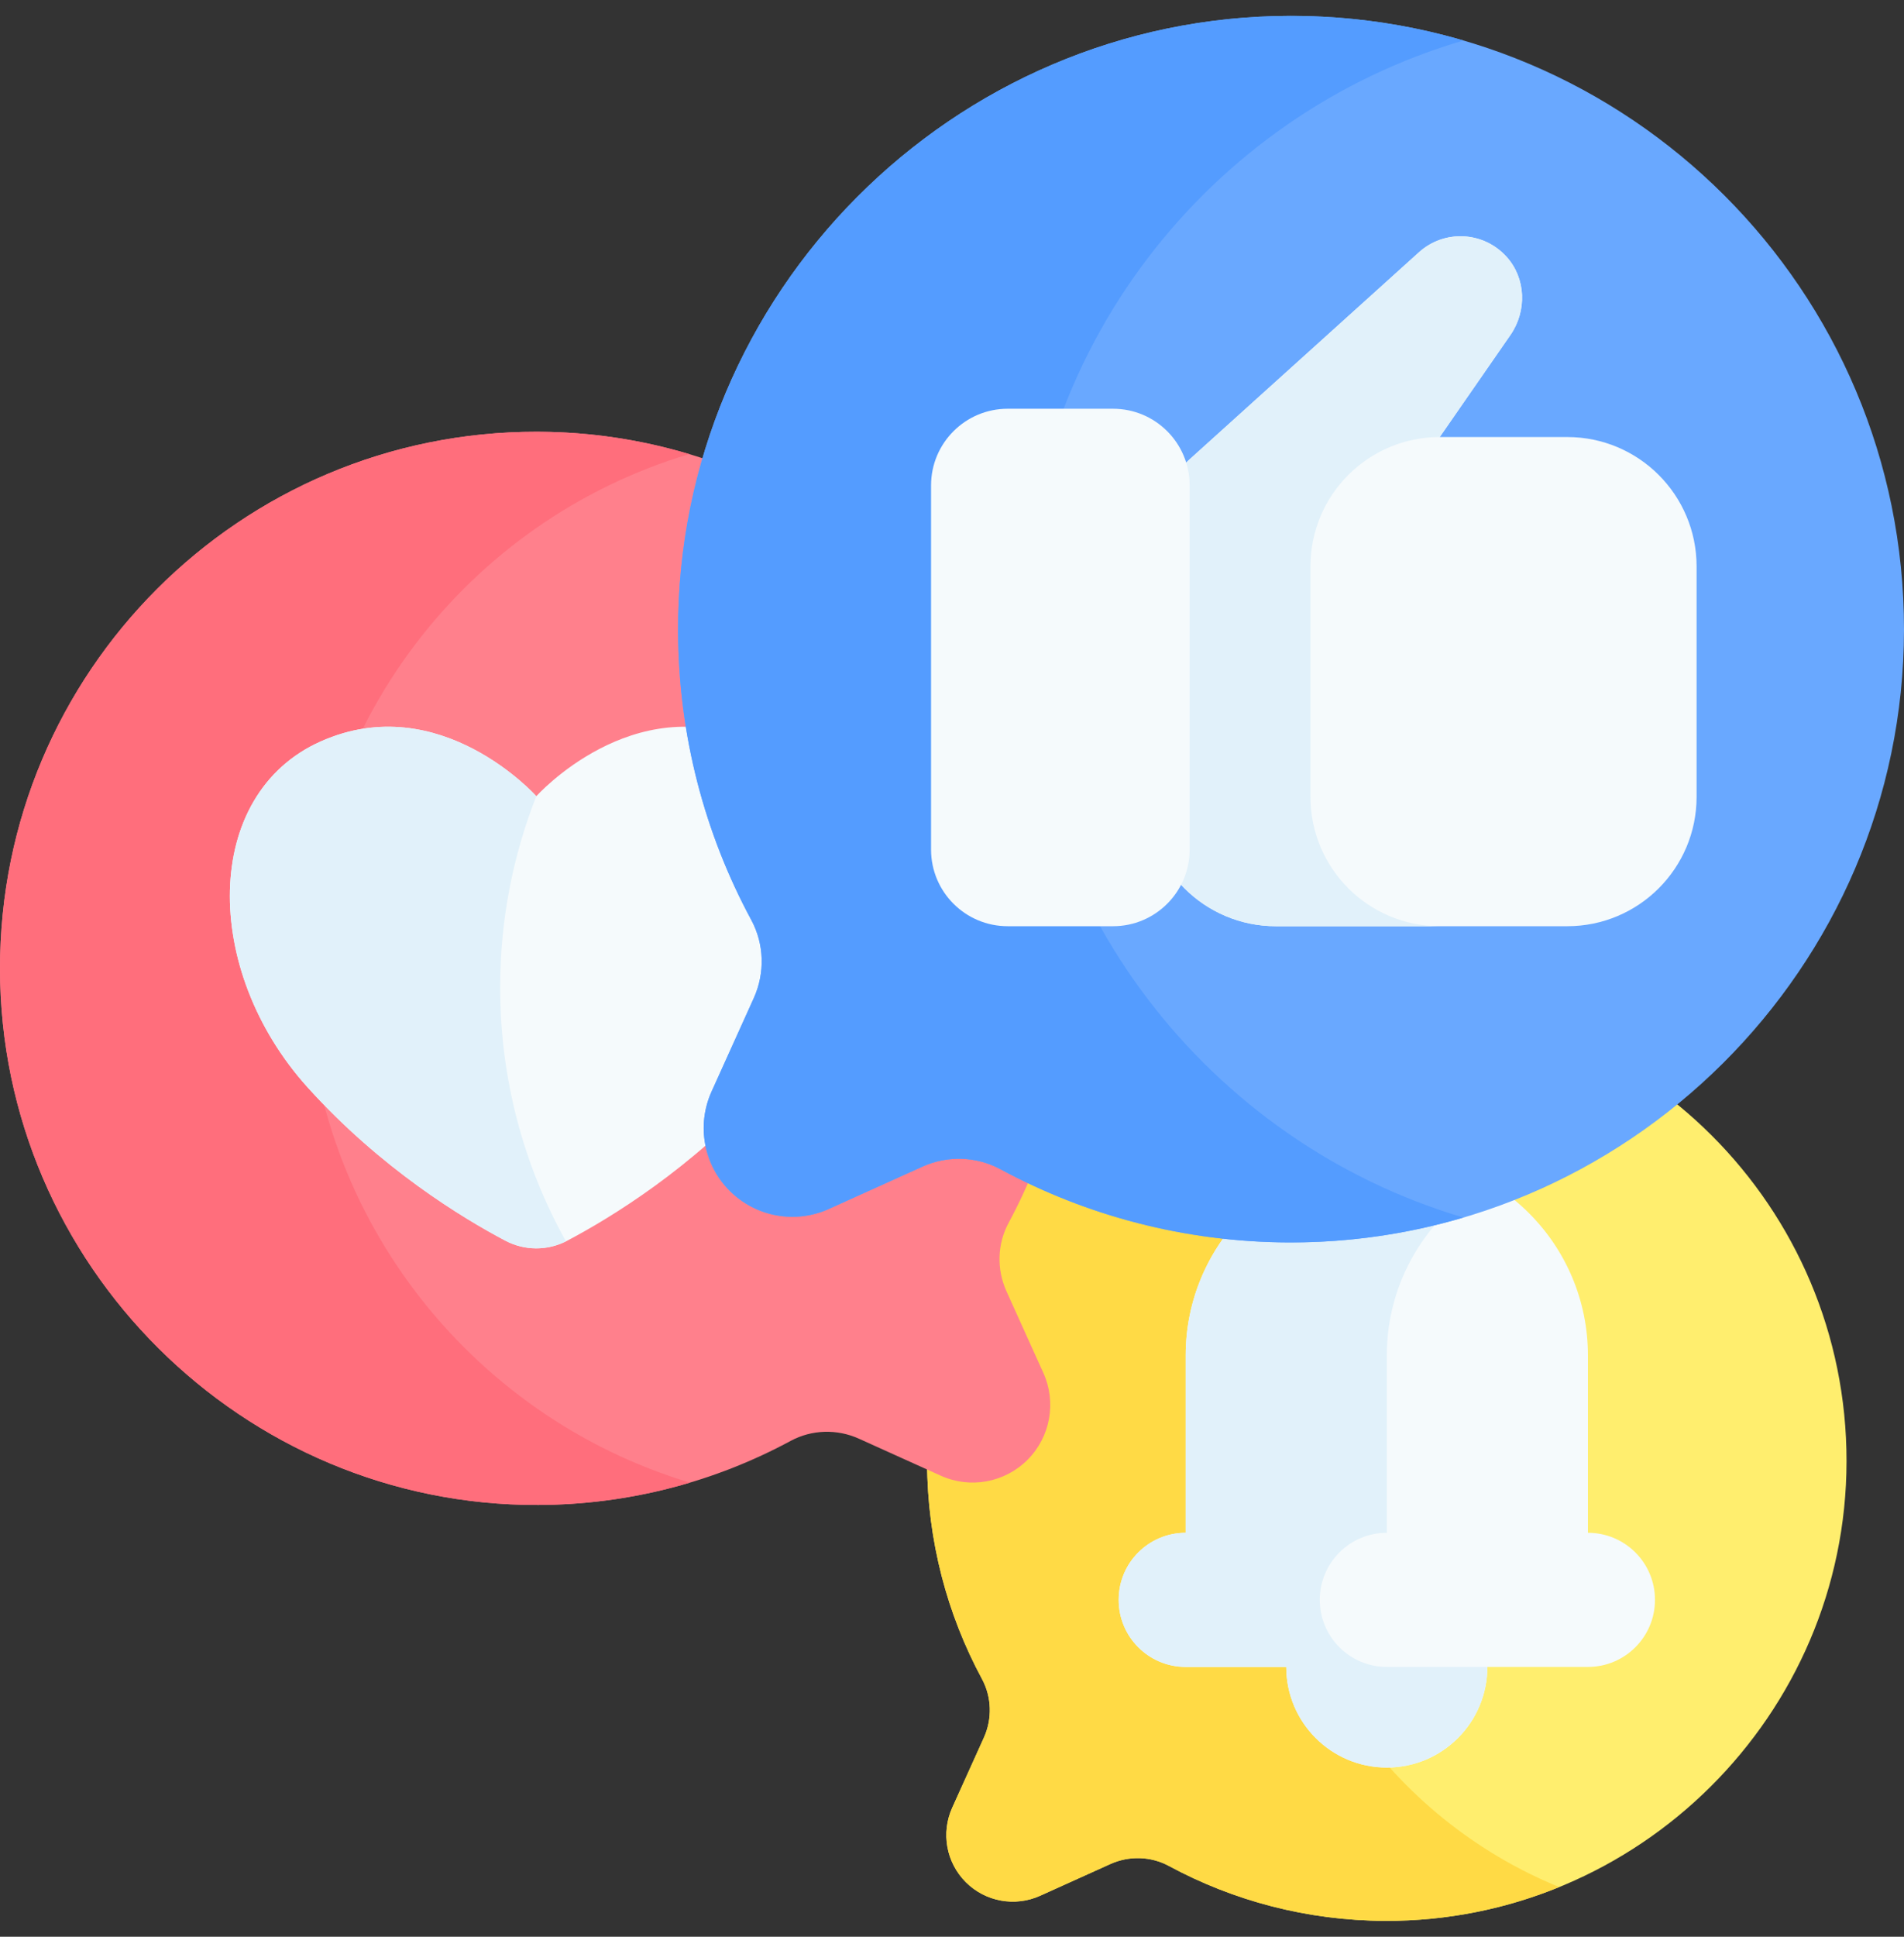
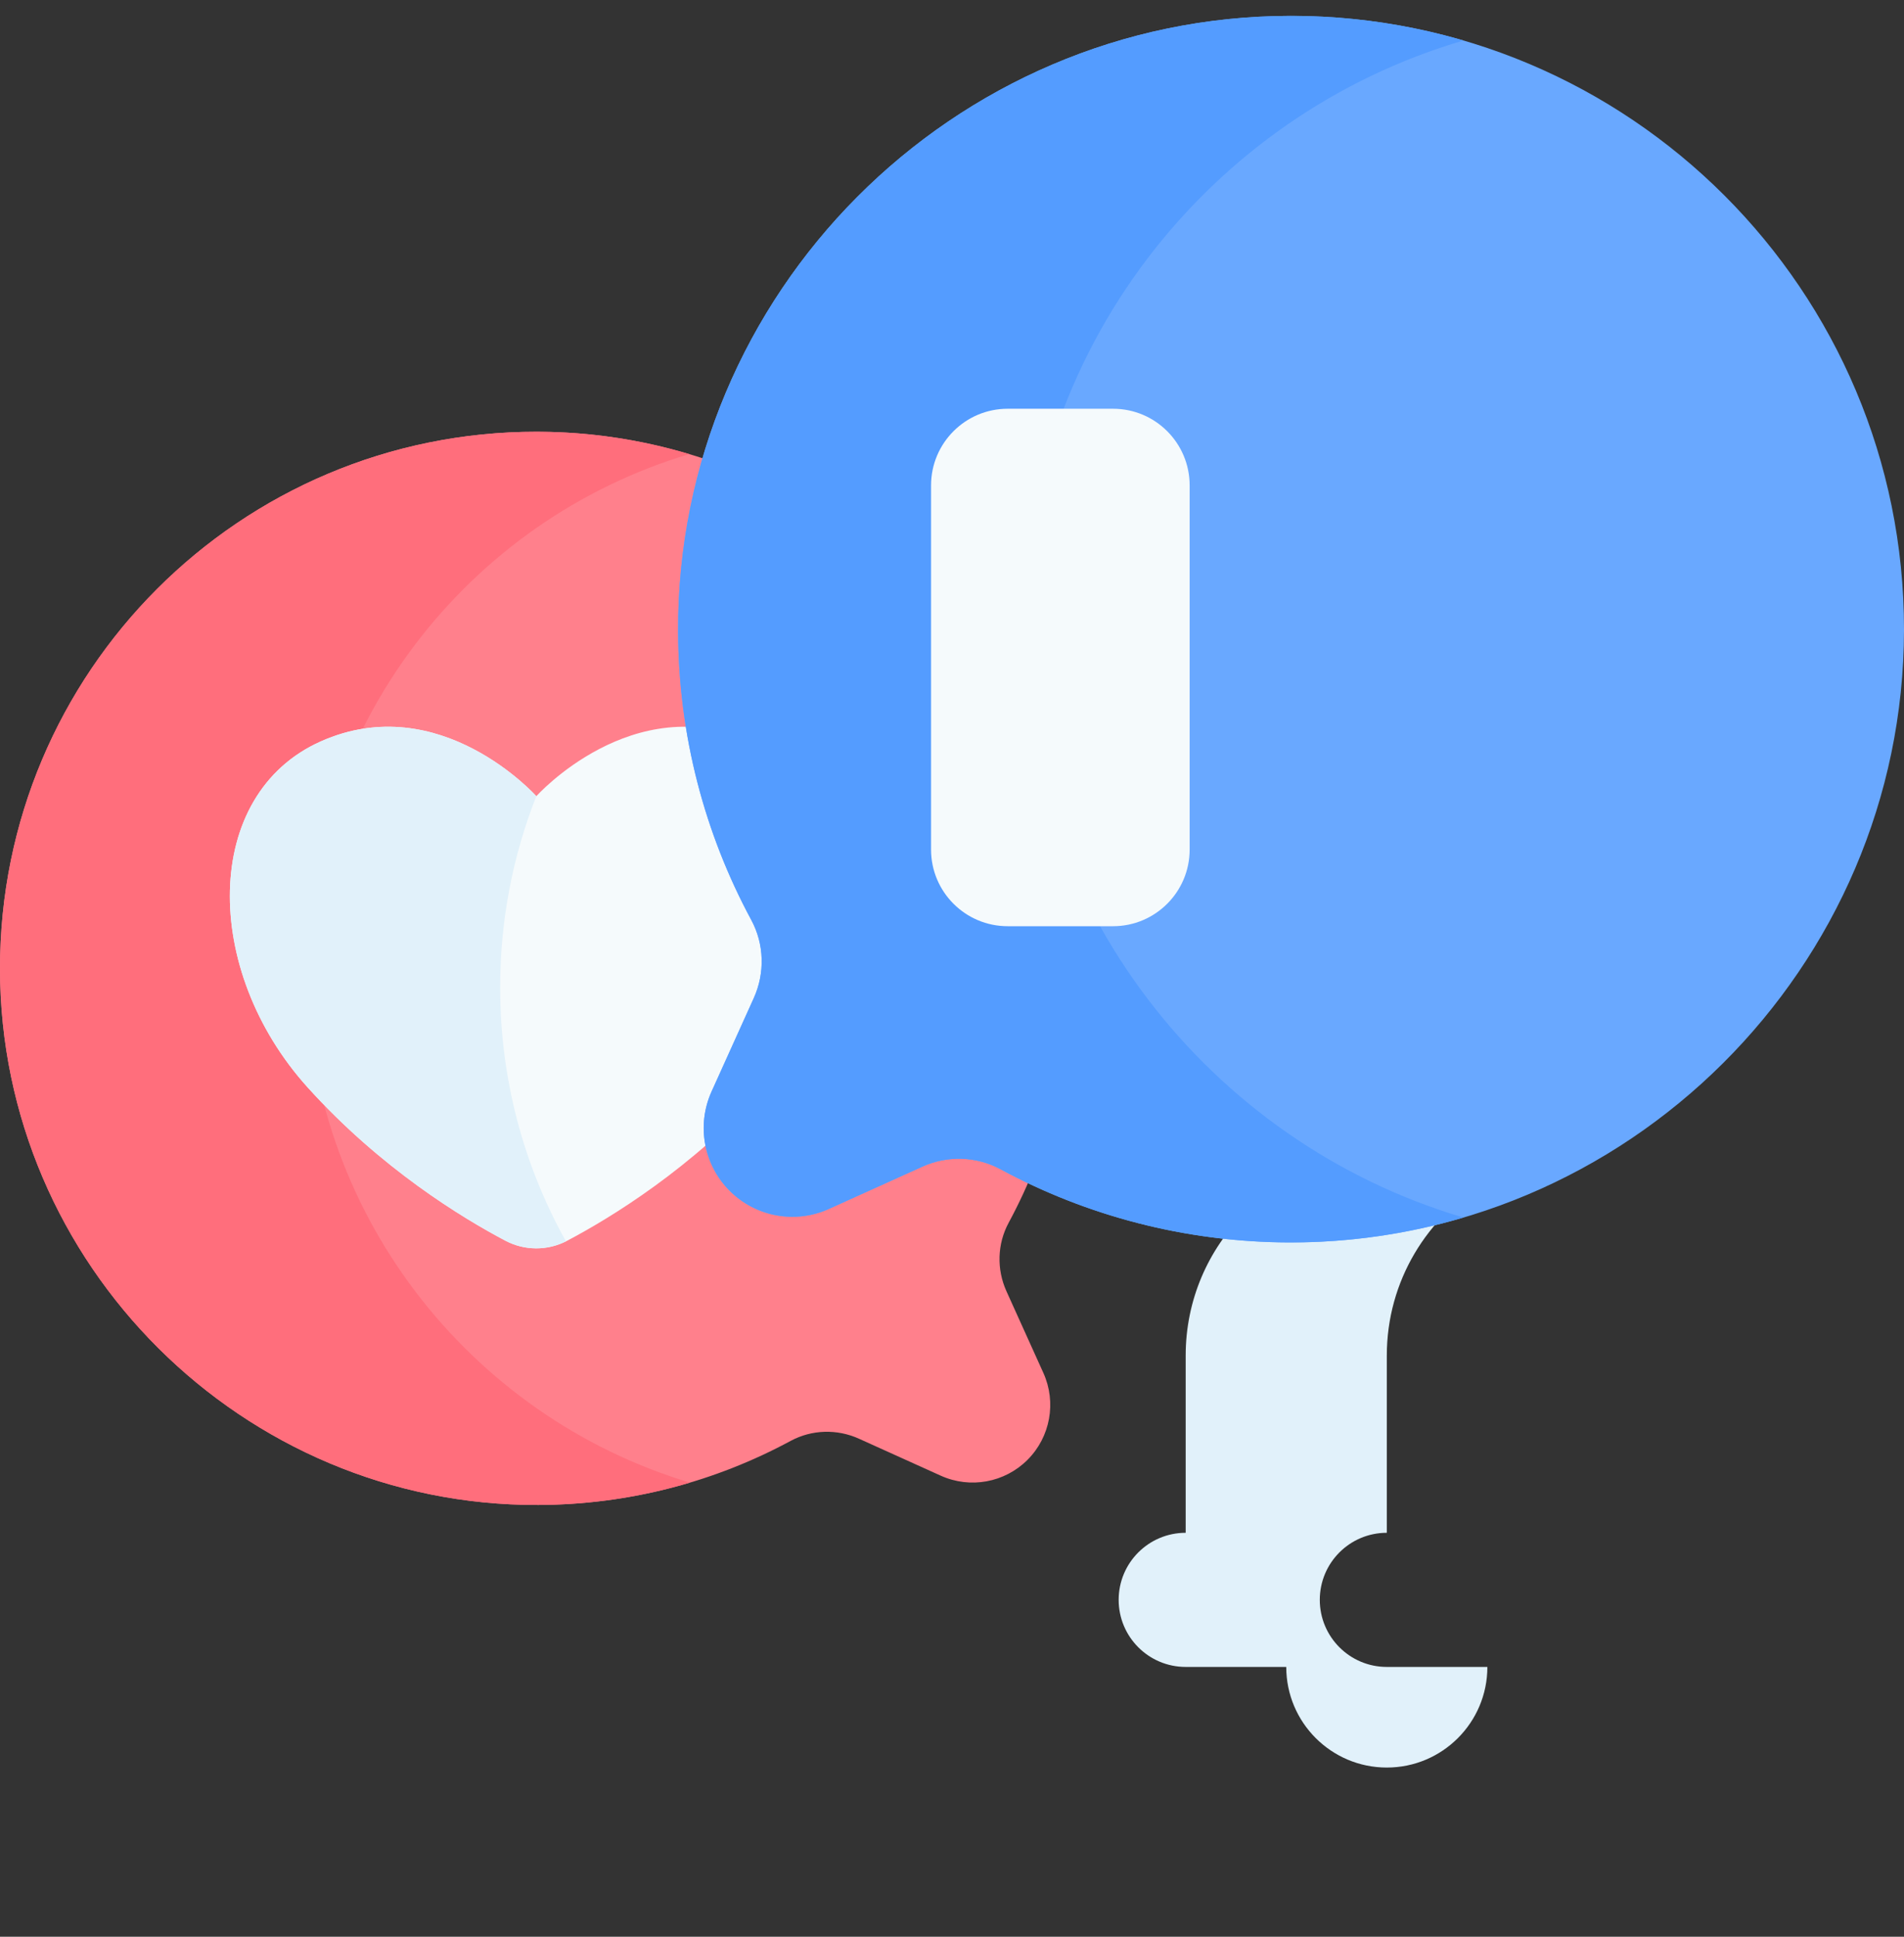
<svg xmlns="http://www.w3.org/2000/svg" width="60" height="61" viewBox="0 0 60 61" fill="none">
  <rect x="0" y="0" width="60" height="61" fill="#333333" stroke="none" />
  <g clip-path="url(#clip0_7256_8934)">
-     <path d="M30.007 56.936L31.005 54.728C31.272 54.136 31.253 53.453 30.945 52.882C29.85 50.852 29.224 48.532 29.215 46.066C29.187 38.083 35.705 31.534 43.688 31.526C51.7 31.518 58.197 38.015 58.189 46.027C58.182 54.01 51.633 60.528 43.649 60.5C41.184 60.491 38.863 59.866 36.834 58.77C36.263 58.462 35.579 58.443 34.988 58.711L32.779 59.708C31.985 60.067 31.051 59.897 30.435 59.281C29.818 58.664 29.648 57.731 30.007 56.936Z" fill="#FFEE6E" />
-     <path d="M40.081 46.027C40.075 39.941 43.822 34.731 49.135 32.58C47.453 31.899 45.615 31.524 43.688 31.526C35.705 31.534 29.187 38.083 29.215 46.066C29.224 48.532 29.85 50.852 30.945 52.882C31.253 53.453 31.272 54.136 31.005 54.728L30.007 56.936C29.648 57.73 29.818 58.664 30.435 59.281C31.051 59.897 31.985 60.068 32.779 59.709L34.988 58.711C35.579 58.444 36.263 58.462 36.834 58.77C38.863 59.866 41.183 60.491 43.649 60.5C45.587 60.507 47.439 60.127 49.135 59.435C43.844 57.277 40.086 52.073 40.081 46.027Z" fill="#FFDA45" />
-     <path d="M50.04 48.277V42.693C50.04 39.193 47.203 36.355 43.702 36.355C40.202 36.355 37.364 39.193 37.364 42.693V48.277C36.197 48.277 35.252 49.222 35.252 50.389C35.252 51.556 36.197 52.502 37.364 52.502H40.533C40.533 54.252 41.952 55.671 43.702 55.671C45.452 55.671 46.871 54.252 46.871 52.502H50.04C51.207 52.502 52.153 51.556 52.153 50.389C52.153 49.222 51.207 48.277 50.04 48.277Z" fill="#F5FAFC" />
    <path d="M41.59 50.389C41.59 49.222 42.535 48.277 43.702 48.277V42.693C43.702 40.347 44.977 38.301 46.871 37.205C45.939 36.665 44.857 36.355 43.702 36.355C40.202 36.355 37.364 39.193 37.364 42.693V48.277C36.197 48.277 35.252 49.222 35.252 50.389C35.252 51.556 36.197 52.502 37.364 52.502H40.533C40.533 54.252 41.952 55.671 43.702 55.671C45.452 55.671 46.871 54.252 46.871 52.502H43.702C42.535 52.502 41.59 51.556 41.59 50.389Z" fill="#E1F1FA" />
    <path d="M32.88 43.243L31.715 40.667C31.404 39.977 31.425 39.179 31.785 38.513C33.063 36.145 33.792 33.438 33.803 30.562C33.836 21.248 26.232 13.607 16.918 13.598C7.571 13.59 -0.009 21.169 7.43412e-06 30.516C0.009 39.83 7.649 47.434 16.963 47.401C19.84 47.391 22.547 46.661 24.915 45.383C25.581 45.024 26.378 45.002 27.068 45.314L29.645 46.478C30.572 46.897 31.661 46.698 32.38 45.979C33.099 45.26 33.298 44.17 32.88 43.243Z" fill="#FF808C" />
    <path d="M9.658 30.516C9.651 22.857 14.739 16.386 21.719 14.303C20.195 13.847 18.584 13.6 16.918 13.598C7.571 13.59 -0.009 21.169 7.43412e-06 30.516C0.009 39.83 7.649 47.434 16.963 47.401C18.624 47.395 20.227 47.148 21.742 46.696C14.781 44.611 9.665 38.136 9.658 30.516Z" fill="#FF6E7C" />
    <path d="M23.691 23.35C19.939 21.682 16.901 25.077 16.901 25.077C16.901 25.077 13.864 21.682 10.112 23.35C6.36 25.017 6.36 30.556 9.695 34.249C12.003 36.804 14.568 38.361 15.928 39.078C16.538 39.399 17.265 39.399 17.874 39.078C19.235 38.361 21.8 36.804 24.108 34.249C27.443 30.556 27.443 25.017 23.691 23.35Z" fill="#F5FAFC" />
    <path d="M15.761 31.104C15.761 28.976 16.165 26.943 16.901 25.077C16.901 25.077 13.864 21.682 10.112 23.35C6.36 25.017 6.36 30.556 9.695 34.249C12.003 36.804 14.567 38.361 15.928 39.078C16.524 39.392 17.233 39.398 17.834 39.097C16.514 36.731 15.761 34.006 15.761 31.104Z" fill="#E1F1FA" />
    <path d="M22.423 34.38L23.754 31.435C24.11 30.647 24.085 29.735 23.674 28.974C22.214 26.268 21.38 23.174 21.368 19.887C21.33 9.242 30.021 0.51 40.665 0.5C51.348 0.49 60.01 9.152 60 19.834C59.99 30.479 51.258 39.17 40.614 39.132C37.326 39.12 34.232 38.286 31.526 36.826C30.765 36.415 29.853 36.39 29.065 36.746L26.12 38.077C25.061 38.555 23.816 38.328 22.994 37.506C22.172 36.684 21.945 35.439 22.423 34.38Z" fill="#69A8FF" />
    <path d="M32.233 19.834C32.225 11.045 38.088 3.625 46.117 1.276C44.388 0.77 42.558 0.498 40.665 0.5C30.021 0.51 21.33 9.242 21.368 19.887C21.38 23.174 22.214 26.268 23.674 28.974C24.085 29.735 24.11 30.647 23.754 31.435L22.423 34.38C21.945 35.439 22.172 36.684 22.994 37.506C23.816 38.328 25.061 38.555 26.12 38.077L29.065 36.746C29.853 36.39 30.764 36.415 31.526 36.826C34.232 38.286 37.326 39.12 40.613 39.132C42.523 39.138 44.37 38.863 46.117 38.347C38.124 35.988 32.242 28.57 32.233 19.834Z" fill="#549CFF" />
-     <path d="M53.464 17.84C53.464 15.59 51.639 13.765 49.389 13.765H45.37L47.598 10.551C48.12 9.797 48.091 8.767 47.475 8.087C46.742 7.278 45.509 7.228 44.716 7.944C44.716 7.944 39.892 12.298 37.476 14.478C36.62 15.25 36.131 16.349 36.131 17.503V25.097C36.131 27.348 37.956 29.172 40.206 29.172H49.389C51.64 29.172 53.464 27.348 53.464 25.097V17.84H53.464Z" fill="#F5FAFC" />
-     <path d="M45.37 13.765L47.598 10.551C48.12 9.797 48.091 8.767 47.475 8.087C46.742 7.278 45.509 7.229 44.716 7.945C44.716 7.945 39.892 12.298 37.476 14.478C36.62 15.251 36.131 16.35 36.131 17.503V25.098C36.131 27.348 37.956 29.172 40.206 29.172H45.37C43.12 29.172 41.296 27.348 41.296 25.098V17.84C41.295 15.59 43.12 13.765 45.37 13.765Z" fill="#E1F1FA" />
    <path d="M31.755 29.172H35.075C36.408 29.172 37.489 28.091 37.489 26.758V15.289C37.489 13.955 36.408 12.874 35.075 12.874H31.755C30.421 12.874 29.34 13.955 29.34 15.289V26.758C29.34 28.091 30.421 29.172 31.755 29.172Z" fill="#F5FAFC" />
  </g>
  <defs>
    <clipPath id="clip0_7256_8934">
      <rect width="60" height="60" fill="white" transform="translate(0 0.5)" />
    </clipPath>
  </defs>
</svg>